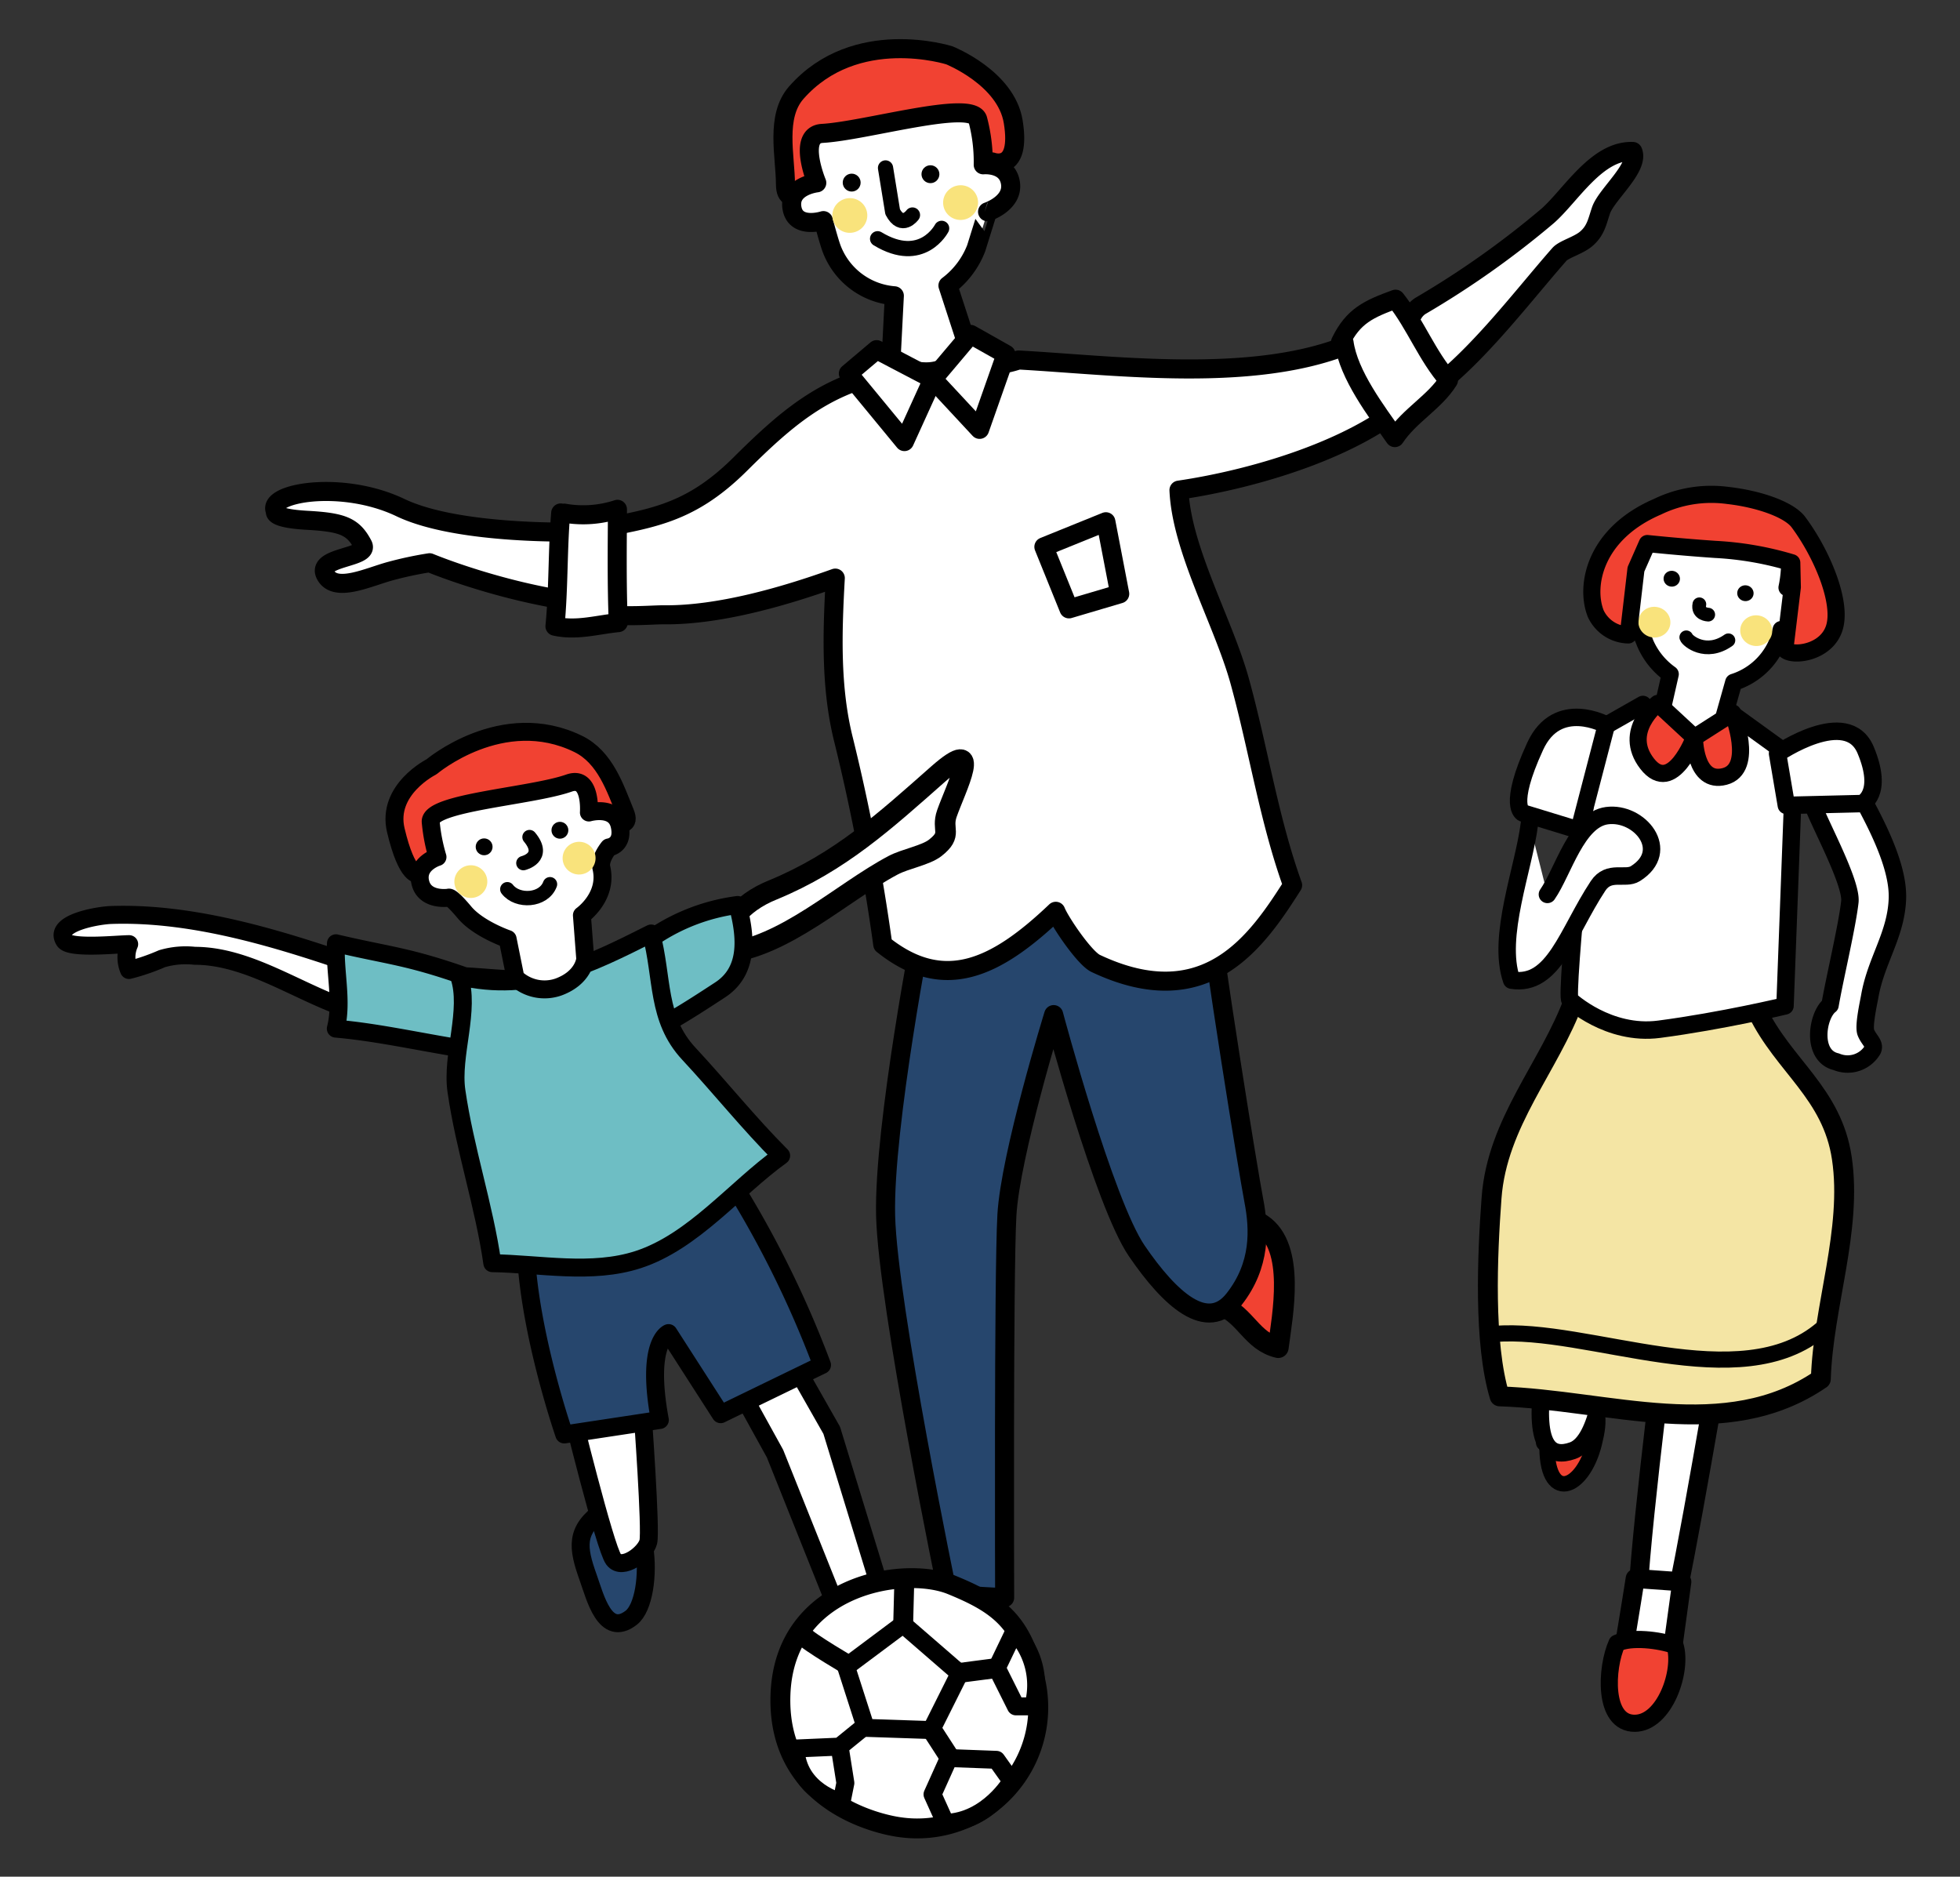
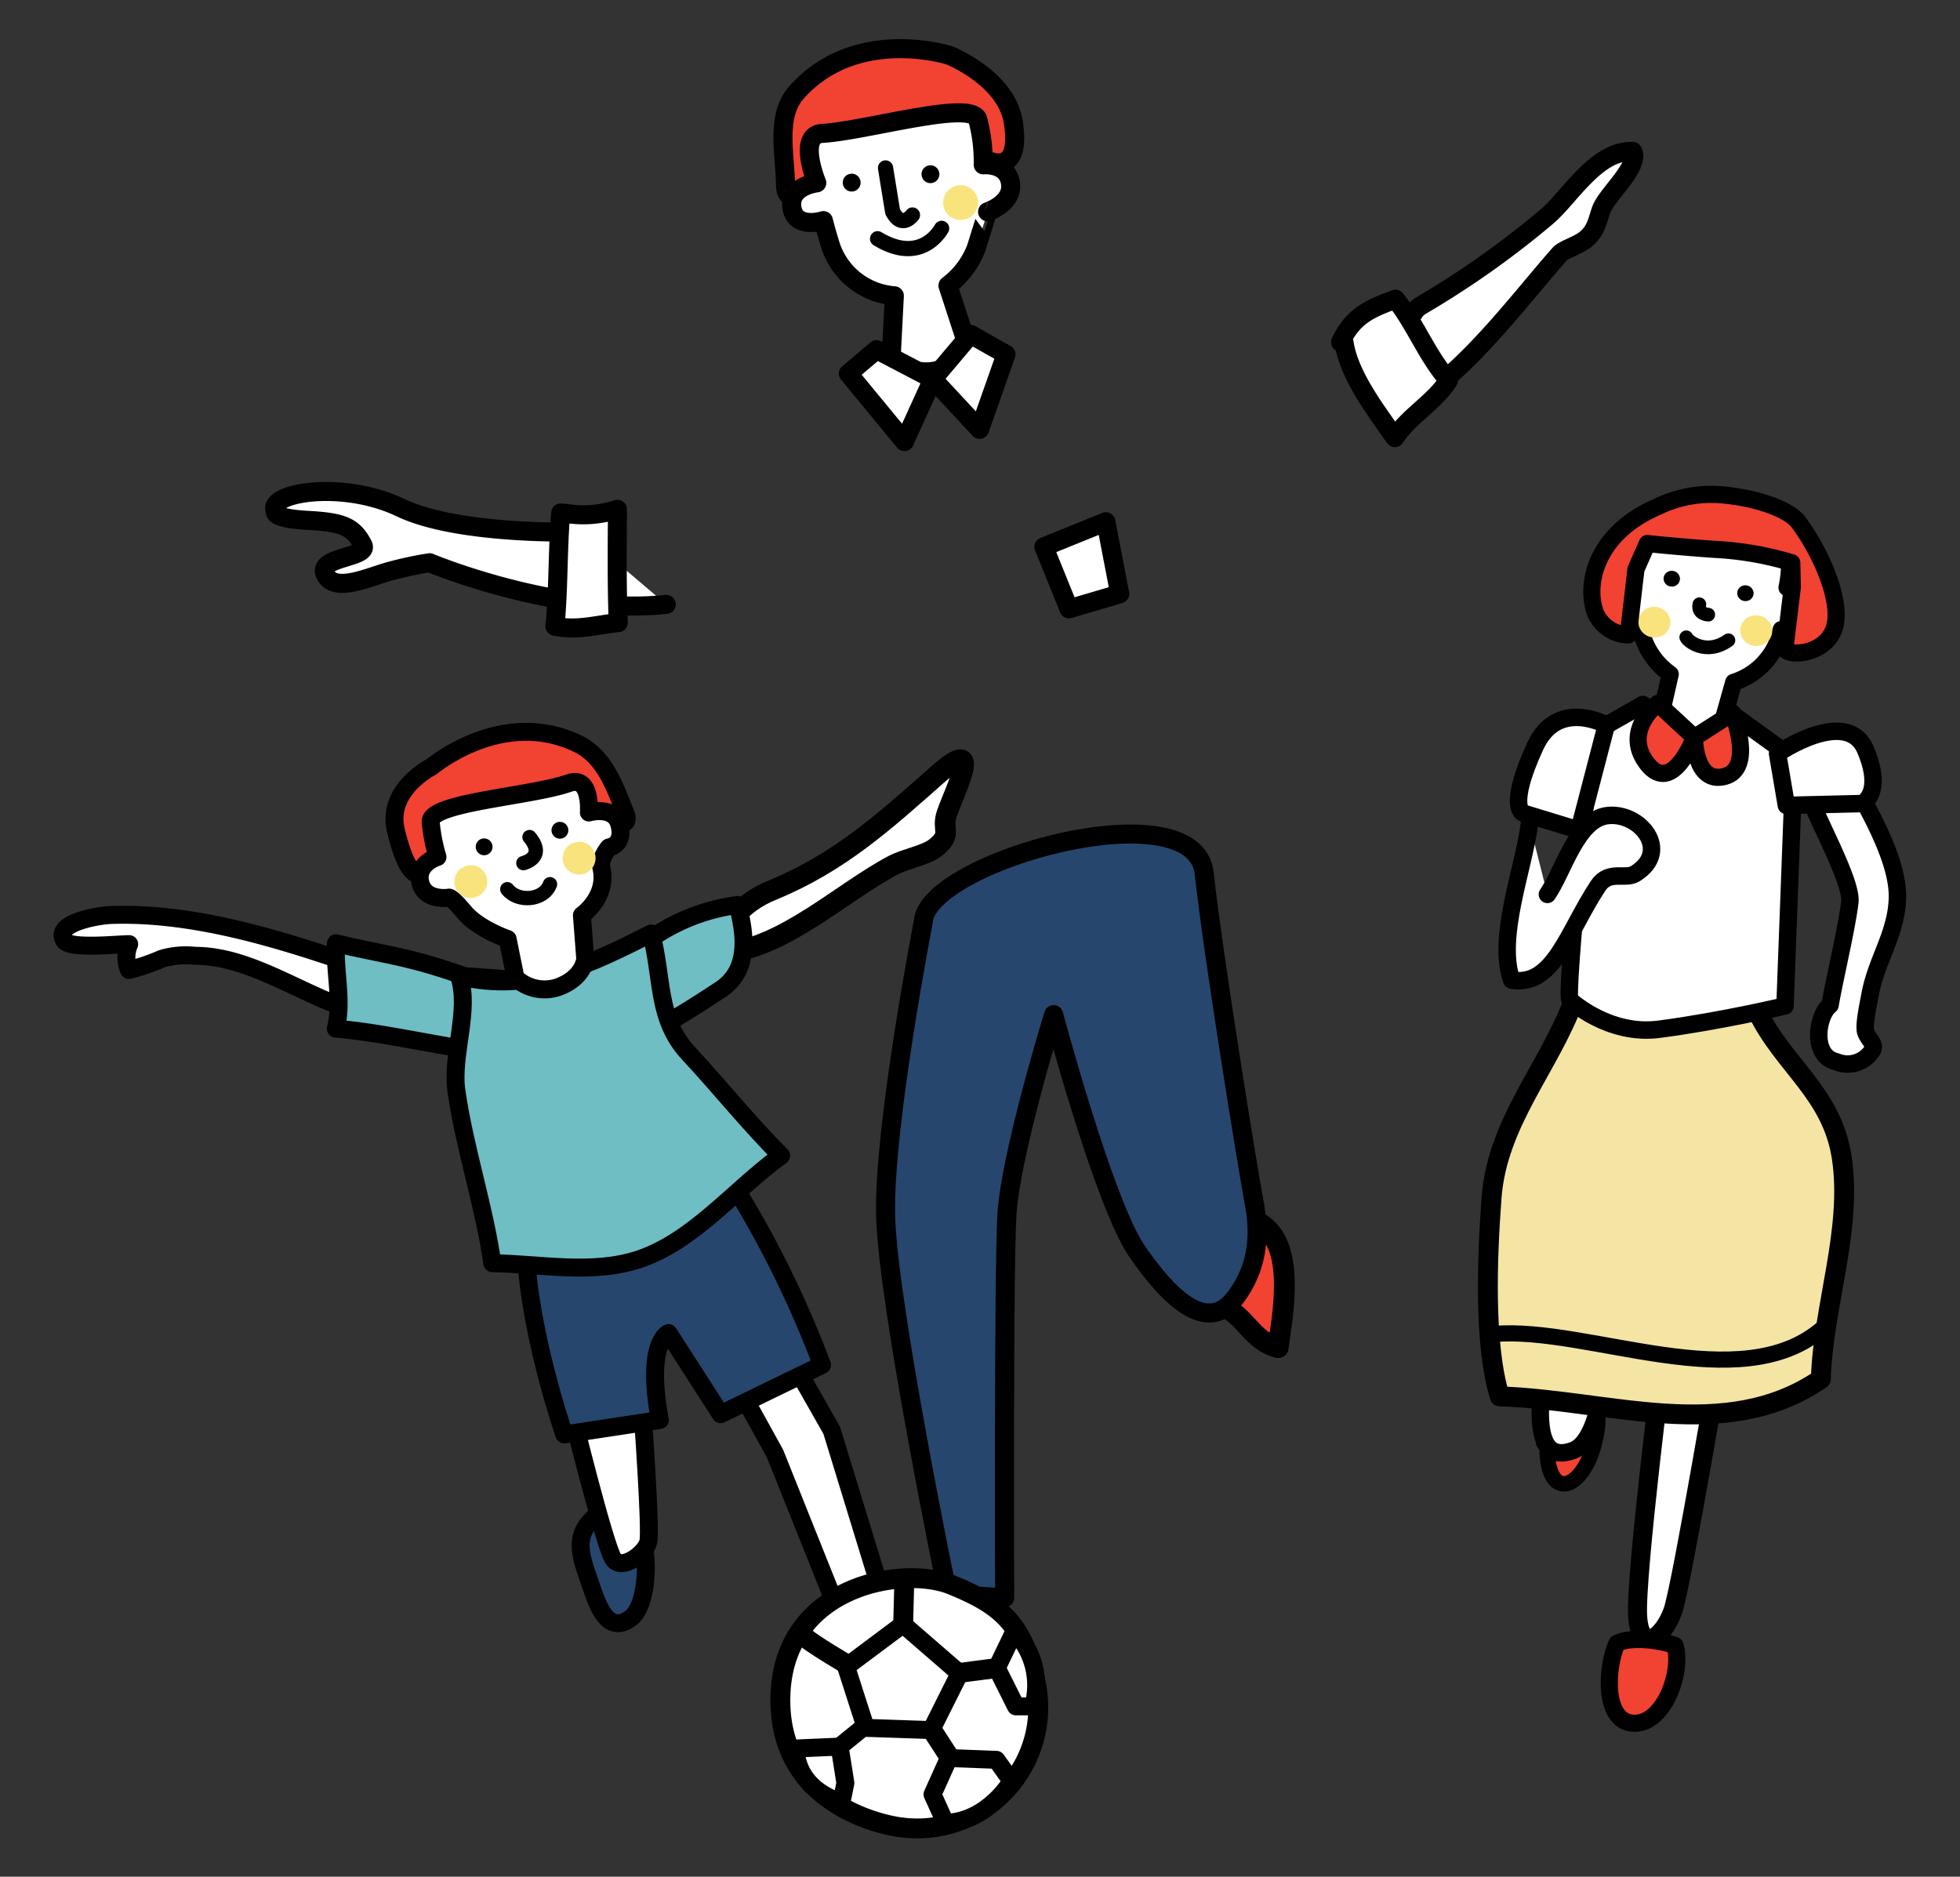
<svg xmlns="http://www.w3.org/2000/svg" width="235" height="225" viewBox="0 0 235 225">
  <rect x="0" y="0" width="235" height="225" fill="#333333" stroke="none" />
  <defs>
    <style>
      .cls-1, .cls-16, .cls-17, .cls-4, .cls-7 {
        fill: #f14232;
      }

      .cls-1, .cls-10, .cls-11, .cls-12, .cls-13, .cls-14, .cls-15, .cls-16, .cls-17, .cls-18, .cls-19, .cls-2, .cls-20, .cls-3, .cls-4, .cls-5, .cls-7, .cls-8, .cls-9 {
        stroke: #000;
        stroke-linecap: round;
        stroke-linejoin: round;
      }

      .cls-1 {
        stroke-width: 2.498px;
      }

      .cls-11, .cls-2 {
        fill: #26466d;
      }

      .cls-2, .cls-3, .cls-4 {
        stroke-width: 2.283px;
      }

      .cls-13, .cls-14, .cls-18, .cls-3, .cls-8, .cls-9 {
        fill: #fff;
      }

      .cls-12, .cls-15, .cls-20, .cls-5 {
        fill: none;
      }

      .cls-5 {
        stroke-width: 1.826px;
      }

      .cls-6 {
        fill: #f9e37c;
      }

      .cls-10, .cls-11, .cls-7, .cls-9 {
        stroke-width: 2.152px;
      }

      .cls-8 {
        stroke-width: 2.475px;
      }

      .cls-10 {
        fill: #6ebec4;
      }

      .cls-12 {
        stroke-width: 1.721px;
      }

      .cls-13 {
        stroke-width: 2.384px;
      }

      .cls-14, .cls-16 {
        stroke-width: 2.055px;
      }

      .cls-15 {
        stroke-width: 1.644px;
      }

      .cls-17 {
        stroke-width: 1.853px;
      }

      .cls-18 {
        stroke-width: 2.092px;
      }

      .cls-19 {
        fill: #f4e5a4;
        stroke-width: 2.385px;
      }

      .cls-20 {
        stroke-width: 1.936px;
      }
    </style>
  </defs>
  <g id="レイヤー_3" data-name="レイヤー 3">
    <g>
      <g>
        <path class="cls-1" d="M146.455,156.537c2.927,1.209,3.647,4.277,6.8,5.026.506-3.89,2.117-12-1.968-14.759-8.249-5.569-6.027,6.62-4.324,9.761" />
        <path class="cls-2" d="M110.7,110.514s-4.779,24.536-4.517,35.241,7.451,45.417,7.451,45.417l6.821.378s-.132-38.6.269-45.845,5.609-24.063,5.609-24.063,6.019,22.569,9.975,28.347,8.433,9.874,11.653,5.776,3.03-8.384,2.366-11.842-4.812-28.915-5.951-39.241S111.1,103.267,110.7,110.514Z" />
        <path class="cls-3" d="M69.67,63.772s-14.565.476-21.647-2.909-16.152-1.75-14.991.452c0,0-.473.829,3.789,1.065s5.519.734,6.679,2.936c.845,1.6-5.636,1.4-4.475,3.6s5.116.283,7.721-.428a43.63,43.63,0,0,1,4.76-1.019s15.253,6.387,28.372,4.992" />
-         <path class="cls-3" d="M122.123,43.159c13.255.734,32.978,3.521,44.286-4.39,1.868,2.315,2.911,4.99,4.329,7.508-6.469,7.23-20.318,11.157-29.382,12.485.312,7.149,5.337,15.85,7.284,22.9,2.232,8.081,3.512,16.635,6.342,24.464-4.214,6.608-10.275,15.68-23.61,9.382-1.331-.628-4.261-4.942-4.785-6.251-7.222,6.869-13.446,9.822-20.745,3.983a238.6,238.6,0,0,0-4.68-24.46c-1.6-6.325-1.372-12.96-1.012-19.471-6.126,2.2-13.958,4.473-20.555,4.4-1.738-.018-7.573.584-8.945-.888-1.31-1.405-.735-7.207-.98-9.053,7.917-1.552,12.7-1.788,19.081-8.122,5.256-5.216,9.905-9.361,17.245-10.831C110.487,43.92,117.865,44.63,122.123,43.159Z" />
        <path class="cls-4" d="M118.949,19.412s3.539,1.375,2.533-4.821c-.854-5.258-7.653-7.957-7.653-7.957s-11.244-3.6-18.353,4.472c-2.527,2.87-1.312,7.6-1.3,11s3.751-.183,3.751-.183" />
        <path class="cls-3" d="M117.047,29.749a10.167,10.167,0,0,1-3.39,4.49l2.325,7.148a5.365,5.365,0,0,1-4.639,3.189c-3.418.125-4.479-1.995-4.479-1.995l.366-7.119a8.755,8.755,0,0,1-7.56-5.756c-.381-1.081-.947-3.257-.947-3.257s-3.345,1.089-3.77-1.528,2.977-3,2.977-3-2.394-5.76.653-5.928c5.128-.283,17.9-4.065,18.643-1.679a19.741,19.741,0,0,1,.661,5.445s2.863-.287,3.26,2.156-2.738,3.477-2.738,3.477S117.871,27.108,117.047,29.749Z" />
        <path class="cls-5" d="M106.173,20.135l.854,5.258c1.117,2.131,2.375.385,2.375.385" />
        <circle cx="111.558" cy="20.886" r="1.073" />
        <circle cx="102.115" cy="21.893" r="1.073" />
        <ellipse class="cls-6" cx="115.174" cy="24.29" rx="2.097" ry="2.08" transform="translate(-2.49 27.502) rotate(-13.473)" />
-         <ellipse class="cls-6" cx="101.892" cy="25.835" rx="2.097" ry="2.08" transform="translate(-3.215 24.45) rotate(-13.473)" />
        <path class="cls-5" d="M112.9,27.378s-2.314,4.494-7.677,1.247" />
        <polygon class="cls-3" points="111.847 45.45 117.451 51.478 120.616 42.484 116.372 40.09 111.847 45.45" />
        <polygon class="cls-3" points="105.106 41.92 111.847 45.45 108.438 52.942 101.717 44.783 105.106 41.92" />
        <path class="cls-3" d="M170.375,36.637A107.616,107.616,0,0,0,185.507,25.93c2.776-2.393,5.917-7.945,10.265-7.77.8,1.927-3.159,5.144-3.812,7.058-.457,1.339-.615,2.435-1.793,3.431-.931.786-2.657,1.231-3.2,1.851-4.68,5.318-10.754,13.472-16.776,17.244C169,45.588,167.439,38.359,170.375,36.637Z" />
        <path class="cls-3" d="M160.725,41.02c1.516-3.14,3.391-3.98,6.6-5.15,2.4,3.026,3.791,6.83,6.345,9.716-1.641,2.634-4.642,4.178-6.432,6.878-2.194-3.144-5.548-7.486-6.09-11.42" />
        <path class="cls-3" d="M67.656,61.522a13.176,13.176,0,0,0,6.375-.459c-.023,4.616-.086,9.118.1,13.583-2.522.247-4.984,1.01-7.592.433.441-4.473.311-9.178.688-13.58" />
        <polygon class="cls-3" points="128.167 72.998 125.158 65.562 132.594 62.553 134.254 71.197 128.167 72.998" />
      </g>
      <g>
        <path class="cls-7" d="M50.174,104.788s-1.355.5-2.718-5.253c-1.157-4.886,4.281-7.6,4.281-7.6s8.487-7.2,17.594-2.741c3.237,1.585,4.423,5.281,5.639,8.247s-4.36-.035-4.36-.035" />
        <path class="cls-8" d="M92.676,106.688c8.046-3.324,13.4-8.226,19.8-13.879,5.505-4.861,2.126,1.68,1.06,4.707-.713,2.026.749,2.454-1.411,4.142-1.144.893-3.57,1.3-5.04,2.076-6.19,3.281-13.049,9.887-20.258,10.548C86.344,111.279,88.715,108.269,92.676,106.688Z" />
        <path class="cls-9" d="M43.442,115.992c-9.388-3.247-19.96-6.644-30.137-6.293-1.491.051-6.953.936-5.588,3.077.662,1.038,6.405.419,7.772.419a3.925,3.925,0,0,0-.021,3.1,25.434,25.434,0,0,0,3.952-1.354,10.041,10.041,0,0,1,3.93-.349c7.147,0,13.728,5.411,20.44,6.957A43.827,43.827,0,0,1,43.442,115.992Z" />
        <path class="cls-10" d="M78.419,112.263A23.53,23.53,0,0,1,88.438,108.5c1.092,4.031,1.283,7.976-2.111,10.189-3.959,2.582-8.868,5.833-13.464,7.031-10.593,2.763-22.255-1.514-32.6-2.395.833-3.292-.164-6.822.017-10.234,6.379,1.506,8.476,1.506,15.469,3.953,3.954.2,10.461,1.115,13.981-.536C72.362,115.271,74.707,113.441,78.419,112.263Z" />
        <polygon class="cls-9" points="91.803 157.557 99.722 171.483 106.733 194.361 102.521 198.271 92.925 174.282 85.71 161.219 91.803 157.557" />
        <path class="cls-11" d="M72.268,181.11c-3.334,2.336-3.036,4.42-1.747,8.023.849,2.372,2.013,7.237,5.155,4.825,3.011-2.312,2.323-15.972-3.408-12.848" />
        <path class="cls-9" d="M77.035,169.241s1.041,14.235.694,15.624-3.125,3.472-4.166,2.084-5.208-18.4-5.208-18.4Z" />
        <path class="cls-11" d="M87.1,140.734a122.674,122.674,0,0,1,11.458,22.915l-12.152,5.9-6.25-9.722s-2.778,1.042-1.042,10.416l-11.458,1.736S62.1,156.011,63.142,145.6,87.1,140.734,87.1,140.734Z" />
        <path class="cls-10" d="M55.049,117.041c8.74,2.1,15.742-1.473,23.023-5.125,1.431,5.334.621,10.233,4.513,14.409,3.726,4,7.263,8.427,11.074,12.229-5.546,3.989-10.522,10.305-17.15,12.461-5.571,1.812-11.757.514-17.481.43-.977-6.863-3.3-13.688-4.3-20.624C54.093,126.485,56.428,121.083,55.049,117.041Z" />
        <path class="cls-9" d="M55.684,109.38c1.673,2,5.18,3.2,5.18,3.2l.937,4.643a5.057,5.057,0,0,0,5.191,1.1c3.021-1.126,3.178-3.355,3.178-3.355l-.4-5.234s3.159-2.222,2.332-5.712c-.249-1.051.9-2.424.9-2.424s1.856-.223,1.28-2.655-3.674-1.531-3.674-1.531.332-4.484-2.381-3.529c-4.566,1.608-16.8,2.319-16.585,4.665a21.468,21.468,0,0,0,.811,4.2s-2.6.785-2.059,3.055,3.4,1.823,3.4,1.823S54.012,107.379,55.684,109.38Z" />
        <path class="cls-12" d="M63.487,100.358c2.057,2.461-.735,3.122-.735,3.122" />
        <circle cx="58.046" cy="101.527" r="1.011" />
        <circle cx="67.132" cy="99.541" r="1.011" />
        <ellipse class="cls-6" cx="56.452" cy="105.698" rx="1.976" ry="1.961" transform="translate(-15.968 10.229) rotate(-9.077)" />
        <ellipse class="cls-6" cx="69.432" cy="102.886" rx="1.976" ry="1.961" transform="translate(-15.362 12.242) rotate(-9.077)" />
        <path class="cls-12" d="M60.825,106.61c1.214,1.588,4.369,1.412,5.119-.6" />
      </g>
      <g>
        <path class="cls-13" d="M107.888,219.063s-14.741-1.709-14.314-15.809c.4-13.242,14.741-15.6,20.509-13.246s8.57,4.525,10.065,11.575A14.513,14.513,0,0,1,107.888,219.063Z" />
        <line class="cls-13" x1="108.268" y1="195.508" x2="108.425" y2="189.544" />
        <line class="cls-13" x1="114.226" y1="200.671" x2="119.511" y2="199.982" />
        <path class="cls-9" d="M123.877,204.578h-2.068l-2.3-4.6,2.109-4.388A9.258,9.258,0,0,1,123.877,204.578Z" />
        <line class="cls-13" x1="111.239" y1="206.646" x2="113.767" y2="210.552" />
        <path class="cls-9" d="M113.352,218.549l-1.545-3.419,1.96-4.355,5.7.213,1.815,2.551S118.464,218.4,113.352,218.549Z" />
        <path class="cls-9" d="M100.669,209.4l.69,4.366-.46,2.3s-5.289-1.229-5.515-6.434l5.285-.23,3.677-2.987" />
        <path class="cls-13" d="M102.278,199.982s-5.515-3.217-5.974-3.906" />
        <polygon class="cls-9" points="108.27 194.735 101.448 199.83 103.803 207.157 111.654 207.419 115.056 200.615 108.27 194.735" />
      </g>
      <g>
        <g>
          <path class="cls-14" d="M206.572,86.387l1.293-4.585a8.425,8.425,0,0,0,5.077-4.423,12.487,12.487,0,0,0,.622-1.9s3.229-.136,3.526-2.463-2.831-2.572-2.831-2.572a14.664,14.664,0,0,0,.268-4.217c-.146-2.7-3.142-4.815-3.142-4.815a46.426,46.426,0,0,0-8.053-.869c-4.374-.072-6.4,1.548-7,3.679a16.857,16.857,0,0,0-.413,4.835s-2.63-.179-2.907,1.993c-.461,3.616,2.5,4.016,2.5,4.016s.865-.334,1.713,1.981a8.835,8.835,0,0,0,3.033,3.78L199.2,85.493" />
          <path class="cls-15" d="M203.75,72.449c-.247,1.2,1.063,1.241,1.063,1.241" />
          <ellipse cx="200.442" cy="69.384" rx="0.949" ry="0.983" transform="translate(106.263 259.44) rotate(-82.734)" />
          <ellipse cx="209.272" cy="71.121" rx="0.949" ry="0.983" transform="translate(112.253 269.717) rotate(-82.734)" />
          <ellipse class="cls-6" cx="198.358" cy="74.592" rx="1.84" ry="1.921" transform="translate(96.759 260.57) rotate(-81.961)" />
          <ellipse class="cls-6" cx="210.568" cy="75.611" rx="1.84" ry="1.921" transform="translate(106.253 273.536) rotate(-81.961)" />
          <path class="cls-15" d="M202.182,76.408c.124.407,2.346,2.27,5.051.357" />
          <path class="cls-16" d="M198.731,60.751a14.79,14.79,0,0,1,8.431-1.35c3.777.43,7.351,1.7,8.467,3.2,2.818,3.786,5.225,9.541,4.325,12.6-.938,3.187-5.26,3.584-5.959,2.634l.9-7.439-.066-2.929a38.628,38.628,0,0,0-9.2-1.6c-4.226-.289-8.121-.7-8.121-.7l-1.36,3.086-.919,7.869a4.412,4.412,0,0,1-3.894-2.532C190.009,70.3,191.14,64.016,198.731,60.751Z" />
          <path class="cls-17" d="M185.492,173c-.178,7.314,4.273,5.7,5.671.008.631-2.567,1.025-5.41-2.69-5.25-2.977.129-2.3,2.805-3.384,5.23" />
          <path class="cls-18" d="M185.107,163.367c-.089,2.879-2.109,12.542,3.464,10.547,3.242-1.161,3.861-9.507,4.243-12.321" />
          <path class="cls-3" d="M199.576,161.082s-3.558,28.076-3.224,32.76,3.164,2.343,4.229-.73,6.174-33.4,6.174-33.4S202.648,156.154,199.576,161.082Z" />
-           <path class="cls-3" d="M196.059,189.244l5.588.4L200.6,197.26s-5.927.423-5.645-1.186S196.059,189.244,196.059,189.244Z" />
          <path class="cls-19" d="M188.736,119.843c-2.979,8.11-9.23,14.689-9.9,23.755-.515,6.933-.962,17.449.97,23.814,13.116.428,27.084,5.755,38.508-2.071.269-8.734,3.8-17.889,2.518-26.493-1.162-7.809-6.976-11.056-10.122-17.579C204.138,121.549,195.029,121.945,188.736,119.843Z" />
          <path class="cls-16" d="M193.874,197.006c-1.33,2.929-1.695,9.647,2.158,9.6,3.547-.044,5.736-6.265,4.8-9.327-1.933-.682-5.278-1.078-6.955-.273" />
          <path class="cls-20" d="M179.18,159.931c11.182-.957,29.491,7.833,39.318-.647" />
          <path class="cls-18" d="M196.983,84.46l-6.063,3.445s-3.365,31.905-2.673,31.993c0,0,4.588,4.3,10.679,3.5,7.556-.991,15.093-2.8,15.093-2.8l1.109-29.608-7.079-5.121" />
          <path class="cls-16" d="M198.756,84.335l4.4,4.076s-2.656,7.042-5.673,3.142S198.756,84.335,198.756,84.335Z" />
          <path class="cls-16" d="M207.747,85.481l-4.59,2.93s-.014,5.621,3.62,4.679S207.747,85.481,207.747,85.481Z" />
          <path class="cls-18" d="M222.743,94.723c1.982,3.6,4.863,8.894,4.754,12.941-.117,4.36-2.542,7.406-3.31,11.735-.165.934-.774,3.617-.471,4.39.353.9,1.139,1.365.809,2.077a3.491,3.491,0,0,1-4.348,1.432c-3.062-.692-2.315-5.586-.76-6.786.525-3.085,2.036-9.384,2.376-12.381.255-2.25-3.525-9.164-4.471-11.7C216.221,93.473,218.052,94.644,222.743,94.723Z" />
          <path class="cls-18" d="M213.125,90.341s8.341-5.719,10.562-.415-.429,6.414-.429,6.414l-9.079.218Z" />
          <path class="cls-18" d="M192.6,86.918s-5.861-3.261-8.536,2.554c-3.353,7.288-1.456,8.009-1.456,8.009l6.708,2.052Z" />
        </g>
        <path class="cls-18" d="M183.379,98.713c-.643,5.345-3.957,13.6-2.135,18.8,5.069.8,6.665-5.7,10.359-11.3,1.3-1.966,3.251-.7,4.475-1.472,4.392-2.751.486-7.471-3.409-6.951-3.633.485-5.248,6.723-7.138,9.443" />
      </g>
    </g>
  </g>
</svg>